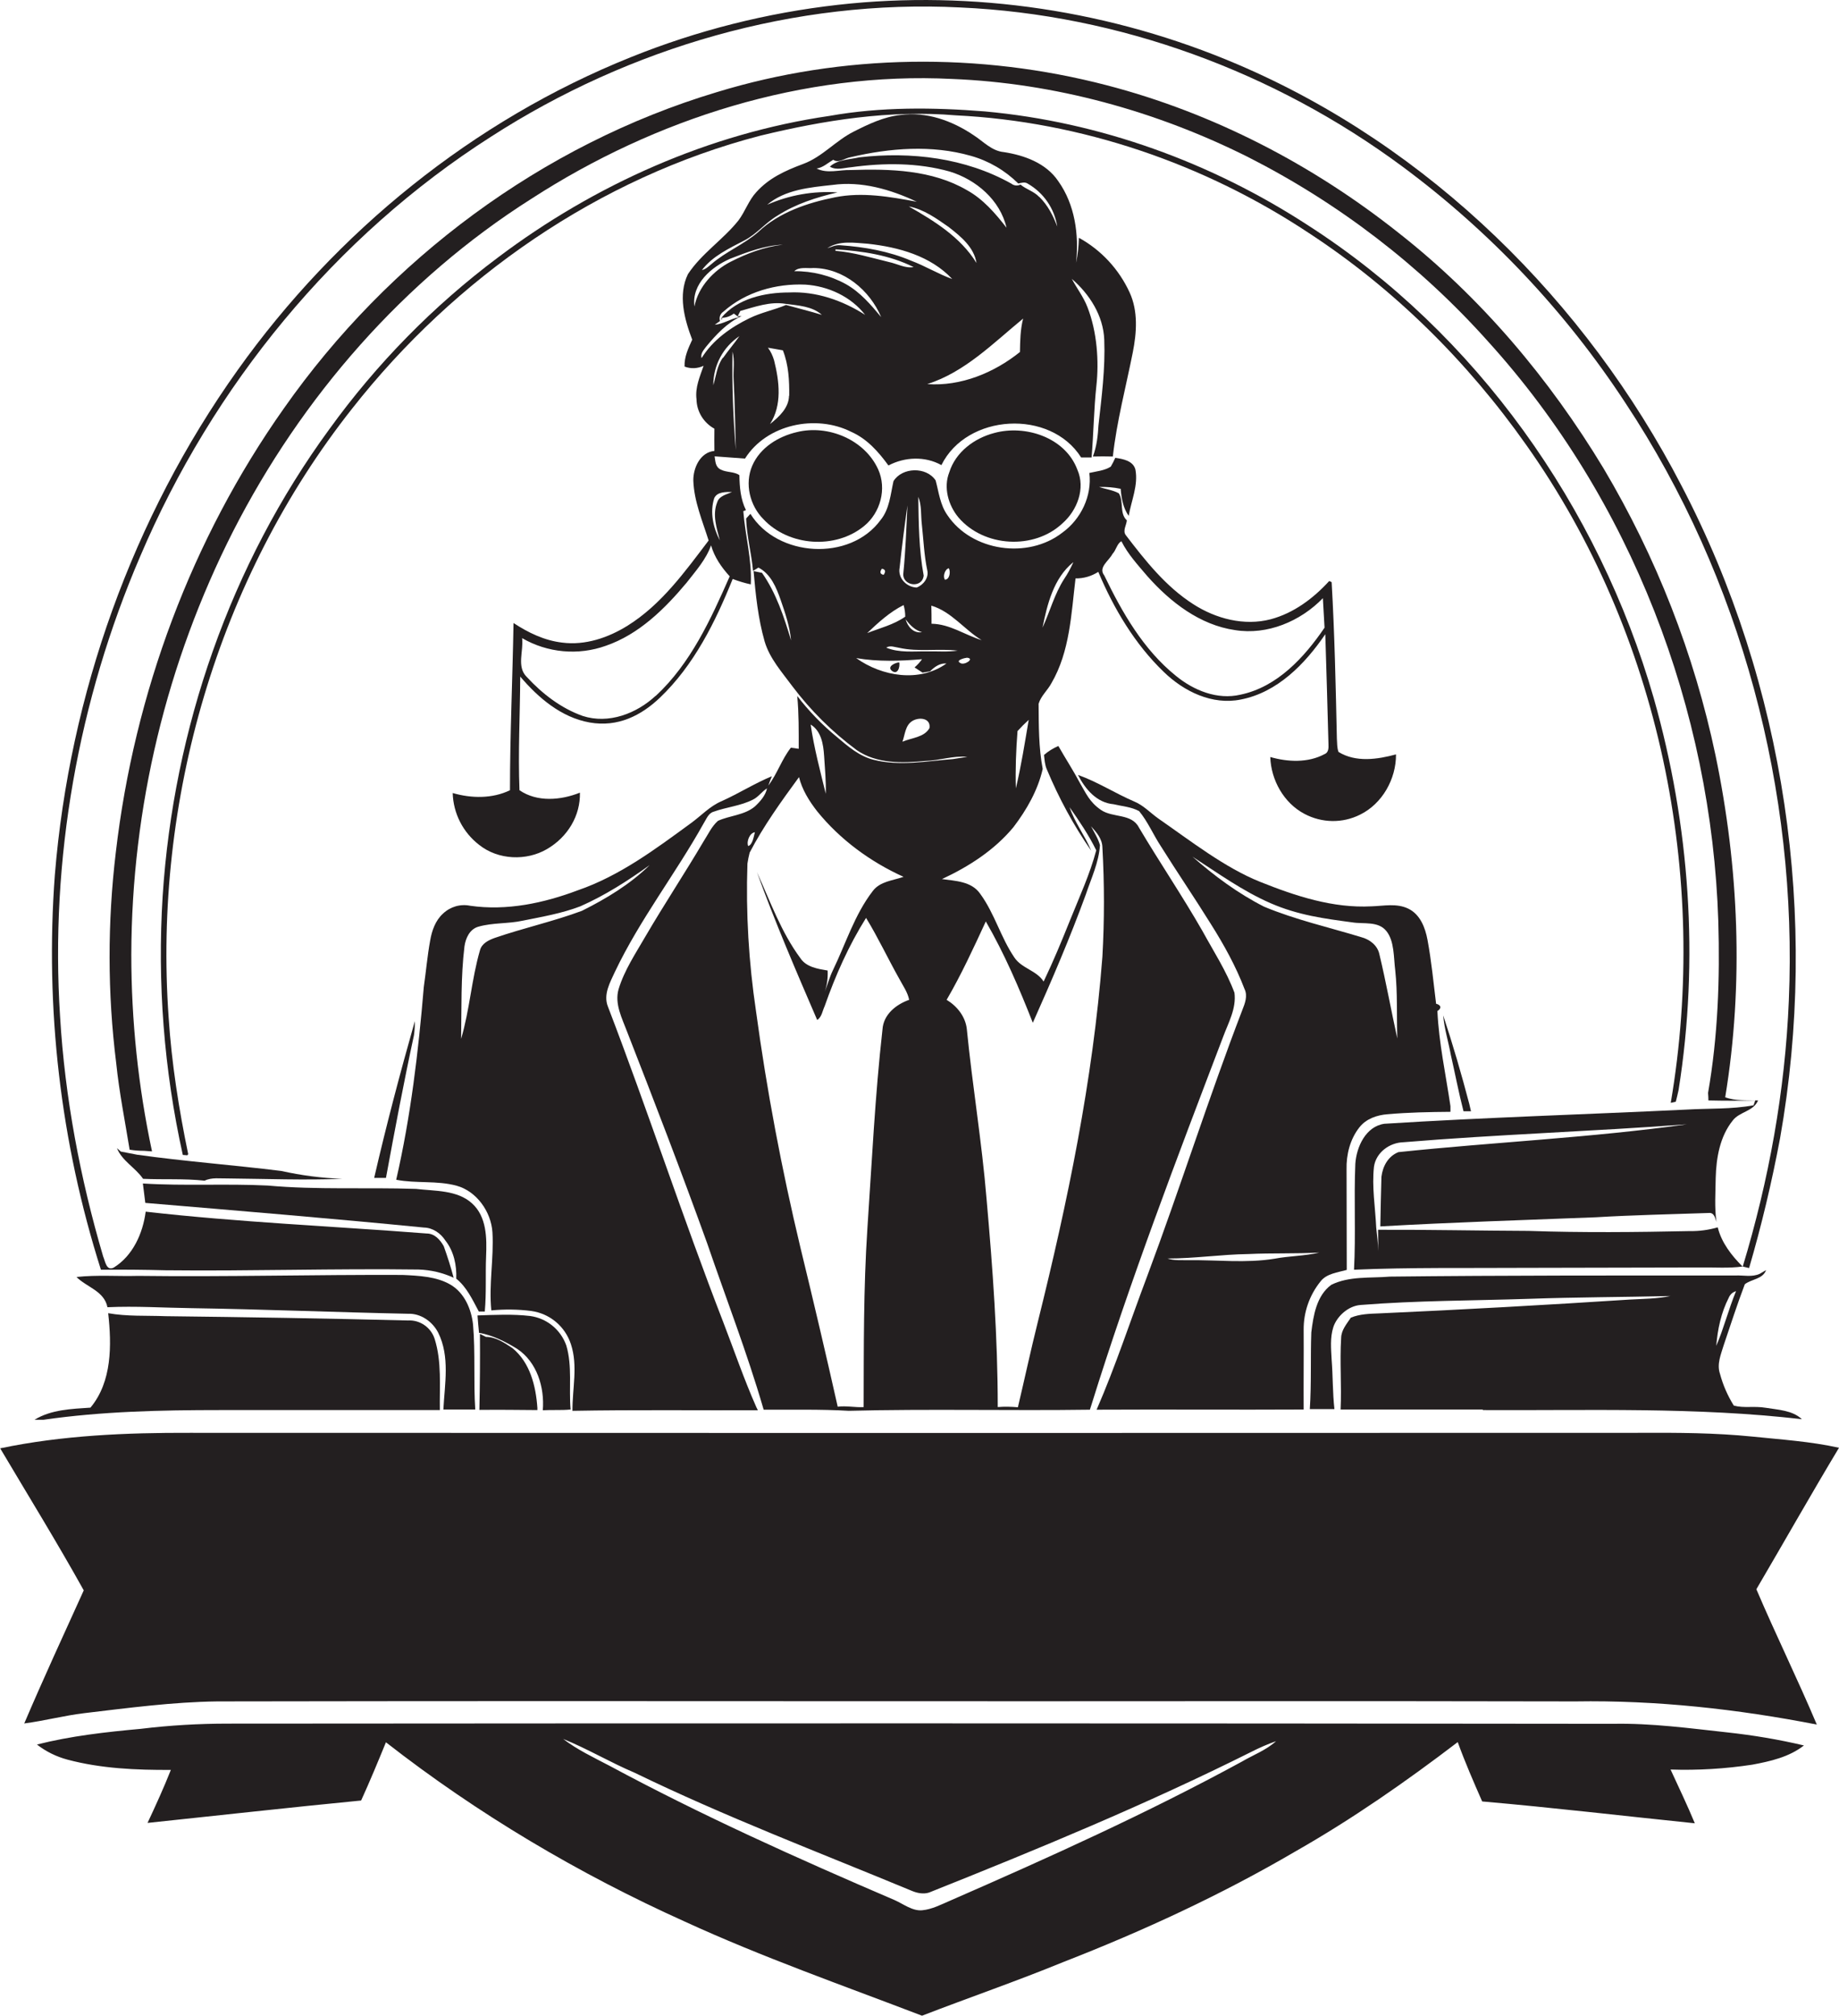
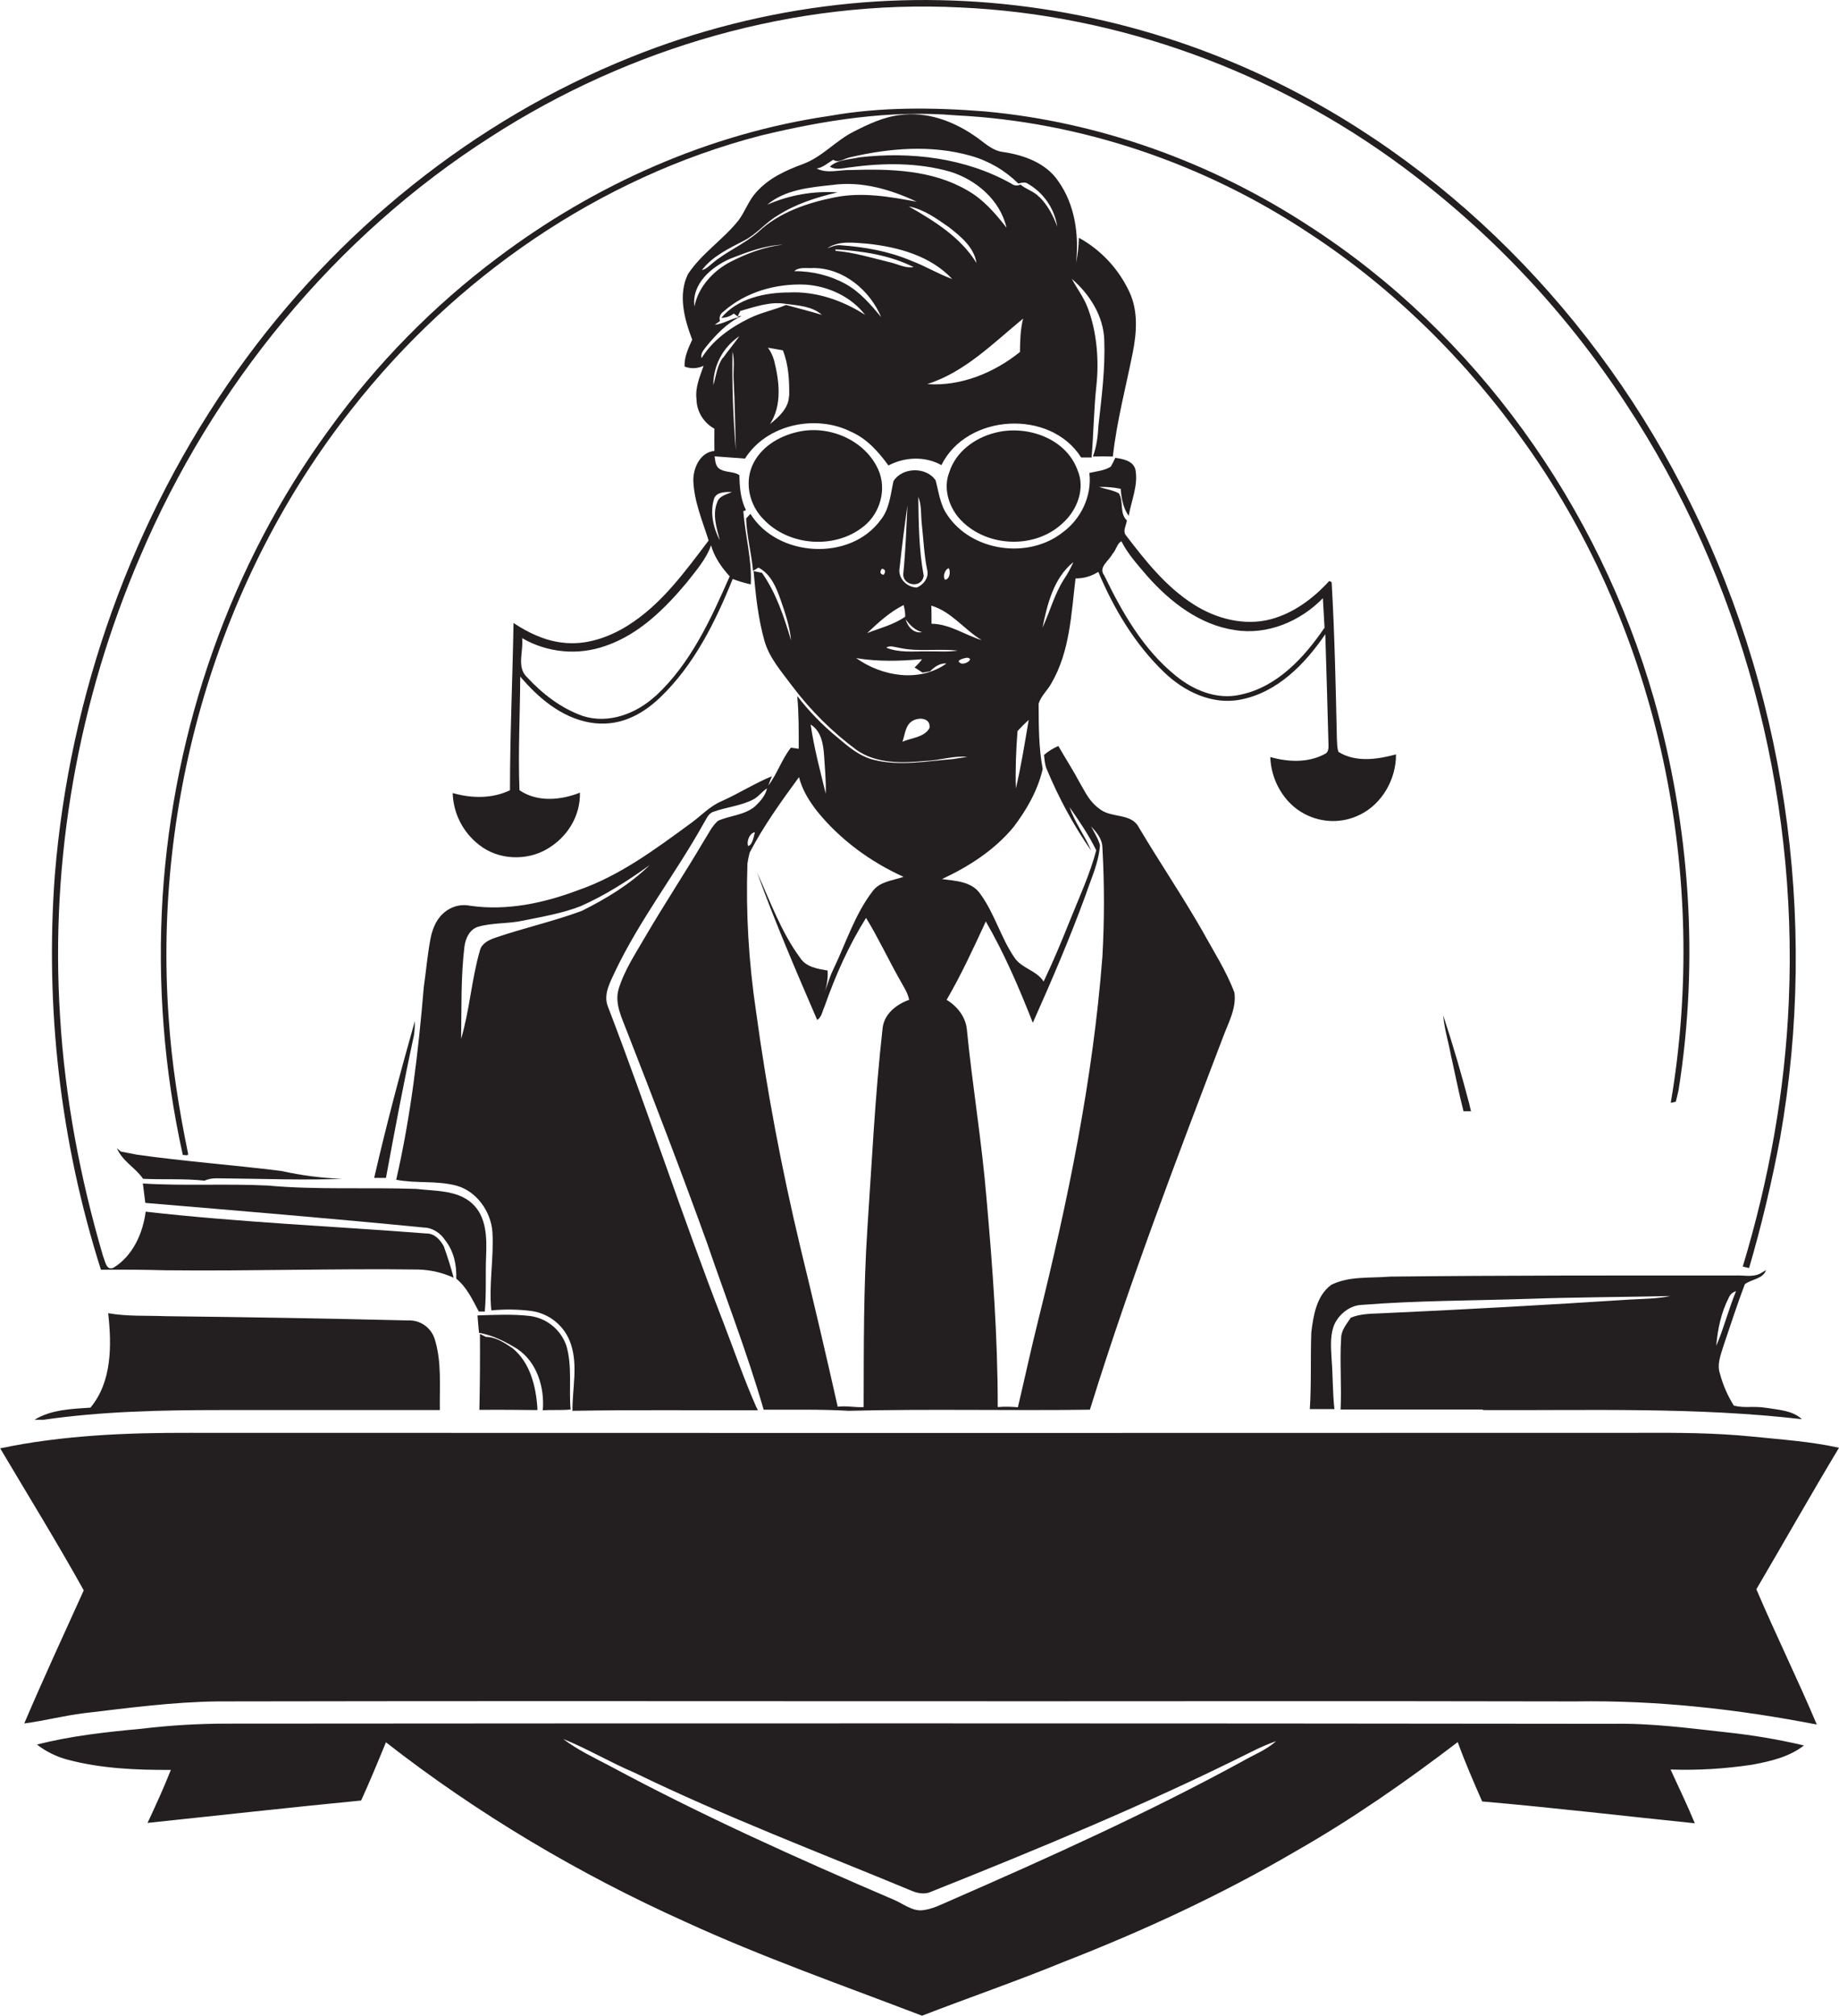
<svg xmlns="http://www.w3.org/2000/svg" version="1.1" id="Layer_1" x="0px" y="0px" viewBox="0 0 985.9 1080" style="enable-background:new 0 0 985.9 1080;" xml:space="preserve">
  <style type="text/css">
	.st0{fill:#231F20;}
</style>
  <title>bise-eise_Bookkeeping_Accounting_and_Auditing_Clerks_flat_black_cbe41fb5-6735-4faf-a132-c8f9c06c6676</title>
  <path class="st0" d="M88.8,680.6c45.2,0.5,90.4-1,135.6-0.4c6.5,0.2,12.9,1.7,18.8,4.4c-1.5-5.7-3.3-11.3-5.3-16.9  c-1.9-3.4-4.9-6.8-9.1-6.8c-50.2-3.9-100.6-6-150.7-11.7c-1.5,11.6-6.9,23.7-17.2,30c-3.9,1.9-4.5-3.5-5.6-6  c-12.3-41.8-20.5-85-23.1-128.6c-5.4-84.1,9.7-169.3,43-246.6C114,206.9,179.5,126.6,263.3,73.2C337.5,25.4,426.4-0.5,514.8,4  c85.2,3.8,168.5,34.5,237,85.2c47,34.8,87.5,77.7,119.6,126.7c62.2,93.9,92.4,208,87.6,320.3c-2,48.3-10.7,96.2-24.7,142.4l3.4,0.8  c6.7-22.9,12.2-46.1,16.6-69.5c20.9-118.1,2.8-243.2-52.8-349.6c-51.2-98.9-135.2-181.9-238-225.8C596.3,5.8,521.7-5.6,449.1,2.6  c-38,4.3-75.3,13.7-110.8,28c-84.6,33.9-158.1,93.6-210.9,167.7c-56.4,79.1-90.1,173.8-98,270.5c-5.3,71.4,3,143.2,24.7,211.5  C65.7,680.2,77.2,680.3,88.8,680.6z" />
  <path class="st0" d="M76.7,631.6c11,0.5,22.1-0.2,33,1c3.9-1.9,8.3-1.1,12.5-1.2c20.4,0.2,40.9,1,61.3,0.2  c-11-0.4-21.9-1.8-32.6-4.2c-25.7-3.2-51.6-5.1-77.3-8.7l-8.8-1.7l-2.1-1.8C65.5,622.1,72.6,625.6,76.7,631.6z" />
  <path class="st0" d="M784.6,595.4h4l-0.9-3.9c-4.2-16-8.8-31.8-14-47.5c0.6,7.2,2.8,14.1,4.1,21.2  C780.1,575.3,782,585.4,784.6,595.4z" />
-   <path class="st0" d="M387.2,170.8l-0.5-0.5v1.1L387.2,170.8z" />
  <path class="st0" d="M117.9,755.5h117.9c-0.2-12.7,1.1-25.9-2.8-38.2c-2-6.1-7.9-10.2-14.3-9.8c-43.3-1.1-86.7-1.8-130-2.3  c-10.2-0.4-20.6,0.2-30.7-1.6c1.9,17,2.1,36.7-9.5,50.6c-10.2,0.7-21,1-30,6.5h4.8C54.6,756.2,86.3,755.5,117.9,755.5z" />
  <path class="st0" d="M985.9,775.7c-15.3-3.4-31-4.4-46.5-6c-19.9-2-39.8-2.1-59.7-2c-259.3,0.1-518.5,0.1-777.8,0  C67.8,767.6,33.5,769,0.1,776c15,25.3,30.5,50.4,44.8,76.1c-10.8,23.8-21.7,47.4-31.9,71.3c10.8-1.4,21.3-4.2,32.1-5.5  c23.7-2.8,47.5-6,71.4-6.3c117.1-0.2,234.3-0.2,351.5-0.1c125.5,0.1,251.1-0.2,376.6,0.1c43.4-0.7,86.8,4.1,129.4,12.4  c-10.3-24.4-22-48.1-32.4-72.5C956.4,826.3,970.8,800.8,985.9,775.7z" />
  <path class="st0" d="M206.9,631.2c4.7-25.5,9.5-51,15-76.4c0.4-2.5,0.5-5.1,0.5-7.7c-7.9,27.8-15.3,55.8-21.8,84h6.3V631.2z" />
  <path class="st0" d="M864.8,923.6c-247.5-0.3-495-0.3-742.5-0.1c-15.7,0-31.3,0.9-46.9,2.8c-18.7,1.7-37.4,3.8-55.6,8.4  c4.9,3.8,10.4,6.5,16.4,8.1c18,4.8,36.9,5.6,55.4,5.5c-3.8,9.6-8.1,19-12.5,28.4c38.2-4,76.3-8.3,114.5-12  c4.7-10.3,9-20.7,13.3-31.2c49.2,38.4,103.4,70.5,160.3,96.1c41.4,19,84.5,34.1,127.1,50.4c25.1-9.7,50.7-18.5,75.6-28.7  c42.9-16.7,84.9-36.1,124.7-59.4c30.4-17.3,59.1-37.3,86.9-58.5c3.9,10.8,8.5,21.3,13.1,31.8c38,3.3,76,7.8,114,11.7  c-4-9.7-8.6-19.2-13-28.8c14.6,0.5,29.3-0.4,43.8-2.6c9.7-1.8,19.8-4.1,27.7-10.3c-13.5-3.2-27.3-5.5-41.1-7  C905.8,926,885.4,923.2,864.8,923.6z M665.7,943.9c-50.7,27.6-103.3,51.3-156.2,74.4c-4.9,2.1-9.8,4.7-15.1,5.2  c-5.3,0.5-10.1-3.4-14.9-5.5c-51.8-22.2-103.3-45.3-152.9-72c-8.4-4.4-17.1-8.5-24.7-14.3c13.1,5.3,25.3,12.6,38.3,18.1  c48.4,23.5,98.7,42.6,148.4,63.2c3,1.3,6.4,2,9.5,1c58.4-23.3,116.6-47.3,172.8-75.4c4.3-2.2,8.7-4.1,13.2-5.7  C678.7,937.8,671.8,940.3,665.7,943.9z" />
-   <path class="st0" d="M722,680.4c-0.1-17.9,0-35.9-0.1-53.8c-0.2-8,1.9-16.3,6.9-22.6c3.6-4.6,9.5-6.6,15.1-7  c11.2-1,22.4-1.2,33.7-1.3c0-0.7,0-2.2,0-3c-2.5-17-6.2-33.8-7-51c2.2-1.3,2.2-3.2-0.7-3.9c-1.4-11.4-2.5-22.9-4.6-34.2  c-1.2-6.5-3.9-13.6-10.2-16.7s-13.2-1.5-19.8-1.3c-20.7,1.1-40.7-5.5-59.7-13.1s-37.1-21.8-54.7-34c-4.2-3-7.9-7-12.7-9  c-10.3-4.4-19.8-10.6-30.3-14.3c3.9,7.6,10,14.9,19.1,15.7c4.6,1.1,9.5,1.4,13.7,3.7c4.7,5.7,7.6,12.7,11.7,18.9  c8.7,13.9,18,27.5,26.7,41.5c7,11.1,13.4,22.6,18.1,34.9c1.8,3.7,0.2,7.8-1.2,11.3c-18.1,47.1-33.3,95.3-51,142.6  c-9,23.8-16.9,48.1-27.1,71.5c37-0.2,74,0.1,111-0.1c-0.1-14.2,0.1-28.4,0-42.6c-0.1-9.5,3.1-18.7,9.1-26.1  C711.2,682.4,717,681.8,722,680.4z M639.3,459c13.6,8.8,26.9,18.4,41.8,24.9s29,8.3,43.9,10.3c6.1,1,13.8-0.8,18.2,4.6  s3.9,14.1,4.8,21.2c1.3,12.1,0.7,24.2,1.1,36.4c-3.3-15-6-30.1-9.6-45.1c-1-4.8-5.2-8-9.8-9.2c-17.4-5.3-35.2-9.3-52-16.3  C663.7,478.7,651,469.3,639.3,459z M683.3,674.4c-15.3,2.5-30.7,0.6-46,0.8c-3.8-0.1-7.7,0.3-11.4-0.9c14.5,0,28.9-2.2,43.4-2.4  c12.6-0.6,25.3-0.1,38-0.8C699.4,673,691.2,672.9,683.3,674.4z" />
  <path class="st0" d="M794.9,755.5c57,0.3,114.3-1.7,171.1,4.9c-5.1-4.8-12.6-5-19.2-6.1s-11.8,0.3-17.3-1.2c-3.3-5.3-5.8-11-7.4-17  c-1.8-5.2,0.5-10.4,2-15.4c3.7-10.9,7.2-21.8,11.3-32.6c3.5-2.8,9.7-2.7,11.4-7.6l-3.4,2c-4.1,1.9-8.7,0.7-13,0.9  c-61.7,0-123.5-0.1-185.3,0.6c-10.5,0.9-21.7-0.4-31.4,4.4c-7.9,5.8-9.6,16.4-10.7,25.5c-0.5,13.7,0.1,27.4-0.8,41.1h13.2  c-1-8.8-0.8-17.7-1.5-26.5c-0.3-5.8-0.9-11.8,0.9-17.4s7.8-11.4,14.6-11.9c30-2.4,60.3-2.3,90.4-3.3c25.2-0.9,50.5-0.9,75.7-1.5  c-7.2,1.5-14.5,1.5-21.8,1.9c-44.7,2.9-89.5,5.4-134.2,7.4c-5.2,0.2-10.5,0.3-15.3,2.3c-2.2,3.3-5.1,6.6-5.2,10.8  c-0.8,12.8,0.3,25.6-0.3,38.4h76.2V755.5z M926.8,695.3c0.7-1.7,2.1-3,3.9-3.5c-4,9.6-6.5,19.8-10.6,29.3  C920.8,712.3,922.7,703.3,926.8,695.3L926.8,695.3z" />
  <path class="st0" d="M288.1,755.5v-1.1c-0.8-11.7-3.9-24.4-13.4-32.1c-4.2-2.8-8.9-6-14.2-6l-3.2-1.6c0.1,13.6,0,27.1-0.3,40.7  C267.3,755.3,277.7,755.4,288.1,755.5z" />
  <path class="st0" d="M259.9,702.6c0.9-9.8,0.3-19.6,0.7-29.4s0.4-21.3-7.6-28.5s-19.9-6.5-30-7.7c-26.5-0.9-53.1,0.6-79.5-1.8  c-22.2-1.1-44.6,0.3-66.9-1.1l1.3,10.4c49.8,4.2,99.6,8.3,149.3,13.2c4.8,0.1,9,3,11.6,7c4.5,5.7,6.1,13.2,5.8,20.4  c5.7,4.6,8.7,11.3,12.1,17.6h3.3L259.9,702.6z" />
-   <path class="st0" d="M254.8,755.4c-1-15.2,0.1-30.5-1.2-45.7c-0.9-8.3-4.6-17-12.1-21.4s-17.1-4.8-25.8-5.2  c-47.2-0.2-94.4,1.1-141.6,0.5c-11,0.3-22.1-0.6-33.1,0.6c5.5,5.5,14.9,7.5,16.6,16.2c15-0.7,30.1,0.3,45.1,0.5  c38.6,0.6,77.3,2.2,115.9,3c6.9-0.3,13.2,4.1,16.3,10.1c6.4,12.8,3.5,27.5,2.8,41.2h17.1V755.4z" />
  <path class="st0" d="M818.3,238.5c71.5,100.9,98.1,230.9,77.4,352.4l2.7-0.6c0.5-2.1,1.1-4.2,1.5-6.3c11.1-69.8,6-142-13.3-209.9  c-29.5-102.6-95.2-195.5-185.4-253.4C649.4,87,589.6,65.3,528,59.7c-27.7-2.2-55.8-2.5-83.3,2.4c-64.5,9.4-125.9,36.8-177.8,75.9  c-34.6,25.9-65,56.9-90.3,91.9C123.5,302.4,93,390.6,87.2,480.1c-2.9,46.5,0.7,93.2,10.8,138.7l2.4,0.2l0.5-0.6  c-5-24.1-8.9-48.7-10.5-73.4c-8.2-115.7,26.2-234.8,98.4-326.1C243.9,148.8,321,95.2,407.6,72.7c34.2-8.3,69.6-13.9,104.8-10.9  c67.2,3.3,133.2,25.9,189.2,63C747.4,154.7,786.8,193.8,818.3,238.5z" />
  <path class="st0" d="M305.9,755.2c-1-11.4,1-23.2-2.3-34.3c-3-8.5-10.5-14.6-19.4-15.8c-9.3-1.1-18.8-0.6-28.2-0.3  c0.2,3.1,0.5,6.2,0.8,9.3c7.4,1.3,14.3,4.8,20.6,8.7c10.5,7.1,14.6,20.5,13.6,32.8C296,755.3,301,755.7,305.9,755.2z" />
  <path class="st0" d="M404.7,432.1c-5.6,4.7-13.4,4.8-19.8,7.7c-3.4,3-5.3,7.3-7.7,11c-10.1,17.1-21.1,33.7-31.1,50.8  c-5.3,9.2-11.4,18.2-14.5,28.5c-2.2,7.8,1.9,15.5,4.6,22.7c14.7,37.6,29.2,75.3,42.9,113.3c10.1,29.5,21.4,58.6,30.1,88.5l0.2,0.7  c15.2,0.1,30.4-0.3,45.6,0.6c43.1-1.1,86.2,0,129.3-0.6l0.7-2.2c20.8-66.8,45.8-132.2,70.7-197.5c2.8-7.6,7.2-15.2,6.1-23.7  c-4.3-11.6-11.1-22-17-32.8c-10.8-18.9-23.1-37-34.2-55.7c-3.9-7.7-14-5.1-20.3-9.4s-8.2-9.2-11.3-14.4c-3.6-6.8-7.8-13.2-11.6-19.9  c-2.8,1.2-5.4,2.8-7.7,4.8c0.3,2.6,0.4,5.2,1.5,7.7c6.4,15.3,14.3,30,23.8,43.6c-3.3-8-8.8-15-11.6-23.3  c5.2,7.4,10.3,14.9,14.3,23.1c-3.4,12.8-9,24.9-13.9,37.1s-9.1,22.3-14.3,33.2c-3.8-6-11.8-7-15.7-12.9  c-7.3-10.7-10.6-23.6-18.3-34.1c-4.6-6.7-13.3-6.9-20.5-7.9c14.4-6.7,28.1-15.5,38.3-27.8c7.1-9.3,13.1-19.8,15.7-31.2  c-2.2-11.5-2.1-23.2-2.2-34.9c1.2-4.2,4.9-7.3,6.9-11.1c9.9-17,10.6-37.1,12.9-56.1c4.3,0.1,8.6-1.2,12.2-3.5  c8.3,19.7,19.6,38.7,35.1,53.6c10.8,10.5,26,17.9,41.3,14.8c19.6-3.8,34.4-19,45.3-35c0.6,19.7,1.2,39.4,1.7,59.1  c0.1,2,0,4.4-2.2,5.2c-8.8,4.7-19.6,4.2-29,1.5c0.4,12.4,7.3,24.7,18.4,30.5c9.3,4.9,20.3,5.1,29.7,0.4  c11.9-5.8,19.4-19.1,19.3-32.3c-10,2.7-21.5,4.4-30.8-1.3c-0.9-2.3-0.7-4.8-0.9-7.1c-0.6-28-1.2-56-2.8-83.9l-1.3-0.6  c-8.5,9.3-19,17.2-31.4,20.5c-14.2,3.7-29.4-0.3-41.5-8.1c-14.7-9.4-25.6-23.2-36.1-36.9c-1.9-2.4,0.3-5.4,0.5-8  c-4.1-3.8-1.5-10.1-4.3-14.5c-3.3-1.8-7.1-2.2-10.6-3.4c3.9-0.1,7.8,0.2,11.6,1c0.4,5.1,1.3,10.3,4.3,14.5  c1.4-8.2,5.2-16.4,3.6-24.8c-1.2-4.7-6.6-5.7-10.8-6.3c-0.7,1.6-1.5,3.2-2.4,4.7c-3.4,2.2-7.7,2.5-11.5,3.4  c1.5,12.3-4.5,24.8-14.5,32c-18.4,14.3-48.5,10.1-61.6-9.4c-3.9-5.5-4.6-12.3-6.3-18.6c-5-7.5-18-7.1-22.6,0.4  c-1.6,7.1-2.1,14.9-6.9,20.8c-16.4,22.4-55.4,20-69.8-3.3l-2.3,2.5c0.3,9.5,2.9,18.7,3.7,28.1l2.9-1.8c6.6,3.4,9.6,10.7,11.9,17.3  s4.9,14.2,5.6,21.7c-3.8-12.6-8-25.4-15.6-36.2L404,306c1.1,12.6,2.4,25.3,5.9,37.6c2.7,9.2,9.3,16.5,14.9,24.1  c9.8,13,21.4,24.5,34.5,34.2c10.7,7.4,24.4,7,36.8,5.8c7.6-0.2,14.9-2.9,22.5-2.2l-7.7,1.2c-14.1,1.1-28.6,3.9-42.5,0.4  c-7.7-1.9-13.8-7.2-19.7-12.2c-7.9-6.5-15.1-13.9-21.3-22c0.9,9.4,0.8,18.8,0.8,28.3l-4.2-0.6c-4.9,6.2-7.3,14-12.1,20.3  c0.6-1.7,1.2-3.3,1.9-5c-9.2,3.8-17.7,9.2-26.8,13.3c-6.5,2.7-11.2,8-16.8,12c-18.9,13.8-38,28.1-60.4,35.8  c-18.3,6.9-38.1,11.1-57.7,8.3c-5.3-1.1-10.7,0.5-14.6,4.2c-4.1,3.7-6,9.2-6.9,14.5c-1.5,8.2-2.2,16.5-3.4,24.8  c-2.9,34.7-7,69.4-14.8,103.3c10.7,2.1,21.8,0.3,32.4,3.2s18.5,13.8,19.2,25c0.8,13.9-2,27.9-0.6,41.8c7.1-0.7,14.3-0.6,21.4,0.3  c10,1.4,18.2,8.3,21.3,17.9c3.8,11.6,0.7,23.7,0.8,35.6c33.1-0.6,66.3-0.2,99.4-0.3l-0.8-1.6c-6.6-14.9-11.9-30.4-17.8-45.7  c-21.7-55.9-40.3-113-61.8-169c-2.6-6.5,1.2-13,3.8-18.7c13.3-27.9,32.5-52.5,47.5-79.4c1.5-2.3,2.5-5.5,5.4-6.3  c6.9-2.5,14.5-3.1,21.1-6.5c2.9-1.4,4.7-4.3,7.5-6C410.4,426.2,407.6,429.4,404.7,432.1z M528.5,493.7c10,17.3,17.9,35.7,25.2,54.3  c10.1-22.6,19.9-45.4,28.4-68.7c2.9-8.7,7-17.2,7.6-26.5c-1-3.6-3.1-6.8-4.8-10.1c2.9,3.2,6,6.7,6.1,11.3c1.1,19.5,1.1,39.1,0,58.6  c-5.1,66.2-18.6,131.3-34.6,195.6c-3.8,15.2-7.1,30.6-10.7,45.8c-3.6-0.3-7.2-0.4-10.8-0.1c0-37.2-2.7-74.4-6-111.5  c-2.5-30.5-7.6-60.7-10.6-91.2c-0.8-6.6-5.2-12.1-10.8-15.5C515.3,522.3,521.9,508,528.5,493.7L528.5,493.7z M596.4,296.8  c1.9-1.9,2.5-5.7,4.8-6.8c3.5,7,8.9,12.8,13.9,18.7c12.3,13.9,28.2,26.2,47,28.9c17.3,2.8,35.1-4.7,47.1-17.1  c0.3,5.3,0.6,10.5,0.9,15.8c-10.9,16-25.4,31.8-45.1,35.9c-12.4,2.9-25.1-2.3-34.6-10.1c-17.4-14-28.8-33.9-38.4-53.8  C588.6,304,594.5,300.5,596.4,296.8L596.4,296.8z M575.4,301.3c-1.4,3.1-3,6.1-4.9,8.9c-5.2,8.1-7.6,17.4-11.6,26.1  c2.5-12.5,6-26.6,16.4-35L575.4,301.3z M545.5,391.7c1.9-2.1,3.9-4.1,6-6c-2.1,12.3-4,24.6-6.9,36.7  C544.3,412.2,544.7,402,545.5,391.7L545.5,391.7z M508.7,304.5c1,1.9,0.4,6-2.1,6.1c-1.3-1.7,0-5.7,2-6.1H508.7z M526.3,343  c-9-2.8-17.2-8.7-26.9-8.8c0-3.2,0-6.5-0.1-9.7C510.1,327.7,517,337.4,526.3,343z M482.3,304.1c1.2-11.1,2.6-22.2,4.2-33.3  c-0.6,12.1-1,24.1-2.2,36.2c-0.9,6.9,10.1,8.6,10.9,1.4c-2.6-13.9-2.7-28.1-2.9-42.2c1.9,4.6,1.3,9.8,1.9,14.7  c0.9,8.2,1.2,16.5,2.9,24.6c1,4-2.1,8-5.7,9.3C486,314.6,481.2,309.7,482.3,304.1z M494.3,338.7c-4.5,0.8-7.7-2.9-8.8-6.9  C487.8,334.9,490.5,337.7,494.3,338.7z M472.8,304.7c1.9,0.4,2.2,1.5,0.9,3.3C471.8,307.6,471.5,306.5,472.8,304.7z M484.4,324.1  c0.6,2,0.9,4.2,0.9,6.3c-6.1,4.3-13.5,6.1-20.4,8.8c5.9-5.6,12.1-11.3,19.5-15V324.1z M498.3,390.1c-2.8,5-9.6,5.2-14.5,7.3  c1.4-3.8,1.5-8.8,5.3-11.1S499.1,384.8,498.3,390.1L498.3,390.1z M459,352.6c11.6,2,23.6,1.6,35.3,0.6c-1.1,1.6-2.5,3.1-4,4.4  l4.3,2.8l4-0.7c2.4-2.4,5.3-4.5,8.8-4.2C492.9,365.8,472.9,362.5,459,352.6z M497.2,349c-7.4-0.1-15.1,0.9-22.1-2  c2.2-1.4,4.7-0.2,7,0.1c10.3,2.3,20.9,0.3,31.3,1.5C508.1,349.4,502.6,348.9,497.2,349z M514.8,355.2c-2.8-1.4,2.4-2.7,3.6-2.8  C522.9,352.8,516.8,356.8,514.8,355.2z M312,488c-15.3,5.7-31.3,9.2-46.7,14.5c-3.3,1.2-7,2.9-8,6.7c-4.5,15.5-5.5,31.9-10.1,47.4  c0.3-16.5-0.2-33.1,1.8-49.5c0.6-4.4,2.8-9.3,7.5-10.6c7.7-2.2,15.9-1.5,23.7-3.2c10.4-2.1,21-3.9,30.9-7.7  c13.2-5.8,25.5-13.7,37.2-22.1C337.8,473.8,325,481.5,312,488z M404.7,445.9c-0.6,2.2-1.2,6.7-3.6,7.4  C400.1,450.8,401.9,446.3,404.7,445.9z M441.8,404.8c0.4,6.8,1.1,13.6,0.9,20.5c-3-12.3-6.3-24.6-8.1-37.1  c5.7,3.5,6.8,10.6,7.2,16.7L441.8,404.8z M428.3,416.2c1.7,6.9,5.5,13,9.8,18.5c12.3,15.2,28.6,27.1,46.3,35.1  c-5.7,2-12.6,2.4-16.5,7.6c-9.8,12.7-14.5,28.3-21.4,42.5c-1.8,3.7-2.8,7.6-4.3,11.4c1.2-3.6,1.7-7.5,1.5-11.3  c-5.3-0.9-11.4-1.8-14.6-6.6c-10.3-13.9-16.2-30.5-23.3-46.1c9.7,26.8,21,53,32.3,79.2c2.5-1.6,2.8-4.9,4-7.4  c5.8-16.5,12.9-32.5,22.2-47.3c6.5,10.6,11.8,22,17.9,32.8c1.9,3.6,4.4,7,5.2,11.1c-7.1,2.5-13.8,7.9-14.3,15.9  c-4,35.5-5.7,71.2-8.1,106.8c-2.1,31.8-1.9,63.6-2,95.5c-4.3,0.3-9.3-0.8-13.9-0.2c-6.4-28.5-13.1-57-20-85.3  c-10-41.8-18-84-23.8-126.6c-3.9-26.2-5.5-52.6-4.6-79.1c0.3-2,0.7-4,1.2-5.9c7.4-14.2,16.9-27.4,26.5-40.5L428.3,416.2z" />
-   <path class="st0" d="M478,359.3c3.2,2.7,4.6-1.9,4.1-4.4C480.3,354.9,475.4,357,478,359.3z" />
  <path class="st0" d="M533,232c-10.7,2.8-20.7,10.2-24.1,21.1c-3.2,8.1-0.5,17.6,4.9,24.1c13.6,16,40.6,17.6,55.9,3.1  c7.8-6.9,12.3-18.6,7.9-28.6C571.2,234.4,549.7,227.4,533,232z" />
  <path class="st0" d="M427.3,231.5c-10,2.3-19.8,8.3-24,18c-4.2,9.7-1.3,21.4,6,28.7c13.6,14.5,38.6,16.3,54,3.6  c8.7-7.1,12.2-19.9,7.5-30.3C463.6,235.6,444,227.4,427.3,231.5z" />
-   <path class="st0" d="M919.7,404.7c-11.4-54.2-31.7-106.1-60-153.7c-29-48-65.7-91.6-110-126.3c-46-36.5-99.4-64.2-156.3-79  c-68.3-17.8-141.6-17-209.2,3.7c-93.6,28.1-176,89.6-232,169.4c-49.5,70-80.2,152.8-90.1,237.8c-4.5,37.5-4.5,75.5,0.2,113  c1.6,15.6,4.7,31,7.2,46.4c2.6,0.4,5.2,0.6,7.8,0.6l4.2,0.3c-7.4-34.7-11.1-70-11.1-105.5c0.2-78.8,18.9-156.4,54.5-226.6  c36.7-71.9,91.6-135,160-178.3c66.5-43,145.9-68.2,225.5-64.2c55.1,2.2,109.4,17.2,158.6,41.8c48.7,24.7,92.4,58.2,128.8,98.9  c76.6,84.4,119.8,197.1,123.4,310.7c0.9,30.7-0.2,61.6-5.5,91.9c0.1,1,0.2,3,0.2,4c8.4,0.2,16.7,0.2,25.1,0l-0.9,2.6  c-11.8,2.2-23.9,1.6-35.8,2.3c-54,2.6-108.1,4.2-162.1,7.6c-10,1.4-15,12.4-15.6,21.5c-0.8,18.9,0.3,37.8-0.7,56.7  c30.3-1.3,60.6-0.8,90.9-1l94.9-0.2c7.5-0.1,15,0.5,22.5-0.5c-5.9-5.9-11.3-12.8-13.3-21c-4.9,1.4-9.9,2.1-15,2  c-28.8,0.6-57.6,0.9-86.4-0.1c-26.9-0.1-53.8-0.7-80.7-0.6c0,3.8,0.1,7.6,0.1,11.4c-0.1-4.2-0.7-8.4-1.1-12.6  c-0.5-10.9-2.4-21.8-1.2-32.6c1.1-7.6,8.3-12.9,15.8-13.1c50.6-4.2,101.3-5.8,151.9-9.6c-51.3,7.2-103.1,9.5-154.6,14.9  c-5.5,2.2-8.4,7.5-9.1,13.2c-0.3,8.9-0.4,17.7-0.6,26.6c38.5-2.2,77.1-3.4,115.6-4.9c20.1-1.2,40.3-1.6,60.5-2.3  c2.9-0.3,3.4,2.7,4.1,4.8c-1.1-7.8-0.5-15.7-0.4-23.6c0.3-10.7,2.2-22.1,9.1-30.7c3.6-4.8,11.2-4.9,13.6-10.8  c-5.9-0.2-12,0.4-17.6-1.7C934.9,527.2,932.2,464.7,919.7,404.7z" />
  <path class="st0" d="M585.9,244.6c3.6-0.1,7.1-0.1,10.7,0c2.1-18.9,7-37.2,10.7-55.8c2.1-10.6,2.9-22.1-1.7-32.1  c-5.7-12.4-15.2-22.7-27.2-29.3c-0.1,4.5-0.6,9-1.5,13.4c1.6-15.1-0.6-31.2-9.6-43.8c-6.5-9.6-18.1-13.8-29.1-15.5  c-6.6-0.6-11.1-5.8-16.3-9.1c-11.4-7.7-25.2-12.7-39.2-10.8c-8.9,1-17.1,4.9-25,8.9c-9.6,4.8-16.8,13.5-27,17.3s-18.5,7.7-25.2,15.1  c-4.1,4.4-6,10.4-9.6,15.2c-8.2,10.3-19.8,17.7-27.1,28.8c-5.4,11.1-1.9,24.1,2.3,35.1c-2.1,4.6-4.3,9.2-4.1,14.4  c3.3,1.3,7,1.1,10.2-0.4c-2,5.8-4.6,11.6-3.8,17.9c0.1,6.6,3.8,12.6,9.6,15.8c-0.1,4,0,8,0,11.9c-7.6,0.7-11.4,9.1-11.3,15.9  c0.4,11.2,4.9,21.6,8.2,32.1c-12.7,16.7-25.3,34.3-43.4,45.6c-10.4,6.5-22.8,10.7-35.1,9.1c-9.5-1.1-18.2-5.3-26.1-10.5  c-0.5,29.9-1.9,59.7-1.9,89.6c-9.5,4.6-20.7,4.4-30.7,1.5c0.3,10.9,5.5,21.1,14.2,27.8c10.2,8.1,25.3,8.7,36.4,2.2  s17.9-17.9,17.6-30.2c-10.3,4.1-22.9,5.2-32.4-1.3c-0.8-20.3,0.3-40.6,0.4-60.9c9.7,11.4,22,21.9,37.2,24.6s27.7-3.8,37.6-13.2  c18.3-17.4,29.8-40.6,39.1-63.7c3.1,1.2,6.4,2.2,9.7,2.9c0.7-13.2-3-26.1-4-39.2l1.4-0.6c-2.9-5.9-3.4-12.3-3.5-18.7  c-2.8-2-6.9-1.4-10-3s-2.8-4.6-3.3-7.1l16.3,1.2c11.6-18.4,38-23.9,57-14.3c8.4,3.7,14.6,10.7,19.9,18c8.7-4.6,19.6-5.1,28.4-0.2  c13.6-27.6,58.4-30.2,74.9-4.1h5.6c1.1-12.9,1.2-25.8,2.6-38.6s0.4-28.6-4.8-41.9c-2.1-5.5-5.7-10.1-8.4-15.2  c9.5,8.2,16.9,19.7,17.4,32.6c0.6,15.4-1.4,30.7-3.1,45.9C588.6,233.2,588,239.1,585.9,244.6z M399.1,128.8  c6.6-3.4,11.2-9.4,17.6-13.2c9.8-6.3,21-9.9,32.3-12.5c-12.9-0.9-25.9,1.4-37.7,6.6c9.5-8.1,22.9-9.3,34.9-10.6  c15.6-2.2,31.3,2.4,45.3,9c-14.4-2.7-29.2-5.3-43.8-2.4s-30,8-41.2,18.6c-7.7,6.7-17.4,10.5-25.1,17.2c-1.6,1.3-3.1,2.8-5.1,3.2  C382,137.2,390.9,133.1,399.1,128.8z M508.8,121.8c6.3,4.9,13.4,10.7,14.7,19.1c-8.5-13.8-22.6-22.5-36.3-30.3  c8,1.5,14.9,6.5,21.5,11.1L508.8,121.8z M391.5,138.6c9-3.5,18.4-7.1,28.2-7.5c-9.8,1.1-19.3,4.7-28.1,9.2s-17.3,13.3-19.3,23.9  C370.7,152.1,381.4,143,391.5,138.6z M351.5,372.8c-10.2,9.5-25.2,15.3-39.1,10.8c-11.6-4.1-21.7-11.9-30-20.9  c-5.6-5.5-1.6-14-2.5-20.8c13.6,7.9,30.1,9.4,44.9,4.1c17.7-6.1,31.5-19.7,43.3-33.8c4.9-6.3,10.4-12.4,13.1-20  c1.8,6.3,5.6,11.8,10,16.6c-10.1,22.9-20.9,46.7-39.7,64.1V372.8z M392.4,263.6c-2.9,1.4-6.8,2-7.9,5.5c-2.7,6.7-0.3,13.8,1.4,20.4  c-3.6-6.8-5.4-15.1-3-22.6C384.5,263.4,389.2,263.6,392.4,263.6L392.4,263.6z M392.7,188.4c1.3,4.9,0.3,10,0.6,15  c0.7,12.6,0.8,25.2,1.2,37.7c-1.5-17.5-2.1-35-1.8-52.6L392.7,188.4z M387.5,191.7c-3.1,4.3-3.6,9.7-5.1,14.7  c0-10.6,5.2-20.4,14-26.3c-2.8,4-6,7.7-8.8,11.7L387.5,191.7z M423,212c-0.1,6.6-5.4,11.4-10.2,15.2c6.6-10.2,5-22.9,2.2-34.1  c-0.7-2.4-1.8-4.8-3.3-6.8l8,1.4c3.1,7.8,3.5,16.3,3.4,24.4L423,212z M421.4,163.4c-6.4,2.7-13.3,4-19.6,7.1  c-10.1,4.9-19.7,11.7-25.7,21.4c-0.7-2.5,1.2-4.4,2.5-6.2c5.3-6.4,11.2-12.8,18.9-16.3h-2l1.4-2.8c7.9-2.2,16-5.2,24.3-3.8  c6.6,0.9,14.2,1.2,19.4,5.9C434.4,166.8,427.9,165.2,421.4,163.4L421.4,163.4z M423,156.7c-12.9,0-27.7,3.2-36.3,13.6  c2.4,0,4.8-0.8,6.7-2.3l2.7,2c-4.5,0.8-8.3,3.6-12.9,4l2.8-2c-0.6-1.9,0.1-3.9,1.8-5c11.9-10.6,28.3-15.2,44-14.5  c12.2,0.8,24.4,6.4,32,16.2C451.6,160.9,437.4,156,423,156.7L423,156.7z M453.6,152.3c-8.5-4.7-18.1-7.1-27.8-7  c2.7-2.5,6.9-1.4,10.3-1.7c16.2,0.1,30.2,11.9,36.3,26.3C466.9,163.3,461.2,156.6,453.6,152.3L453.6,152.3z M476.6,140.4  c-9.5-2.3-18.9-5.2-28.7-6v-0.8c14.3,0.9,28.9,3,41.9,9.5C485.3,143.9,481,141.3,476.6,140.4L476.6,140.4z M488.5,139.7  c-12-5.1-25-7.4-37.9-8.3c-2.5-0.3-4.8,0.9-7.1,1.6c6.5-4.3,14.5-2.9,21.8-2.4c16.4,1.8,33.6,6.5,45.2,18.9  C503,146.8,496,142.5,488.5,139.7L488.5,139.7z M546.8,188.6c-13.8,11.1-31.7,18.5-49.7,17.2c20.2-6.4,35.4-22,51.4-35.1  C547,176.6,546.9,182.6,546.8,188.6z M557.1,105.5c-2.8-3-6.9-4-10-6.6c-1.6,0.8-3.5,0.6-4.9-0.5c-24.6-13.8-53.8-17.3-81.5-14.1  c-5.2,1.2-11.9,1.2-15.8,5c3.5,2.1,7.6,0.6,11.4,0.3c17.5-2.4,35.7-2.5,52.8,2.3c14.2,4.3,27.1,15.3,30.5,30.1  c-6-7.7-12.5-15.3-21.2-20.1c-18.7-10.9-41.2-11.5-62.3-10.8c-6.1-0.2-12.5,2.1-18.3-0.8c3.4-0.5,6-3,8.9-4.7c3,2.1,6.3-1,9.4-1.4  c21-4.9,43.4-6.7,64.4-0.7c9.6,2.7,18.3,7.8,25.4,14.8c1.7-0.3,3.5-1,5.1,0.1c8.5,4.9,14.3,13.3,15.8,23c-2.1-5.7-5.1-11.5-9.6-15.9  L557.1,105.5z" />
</svg>